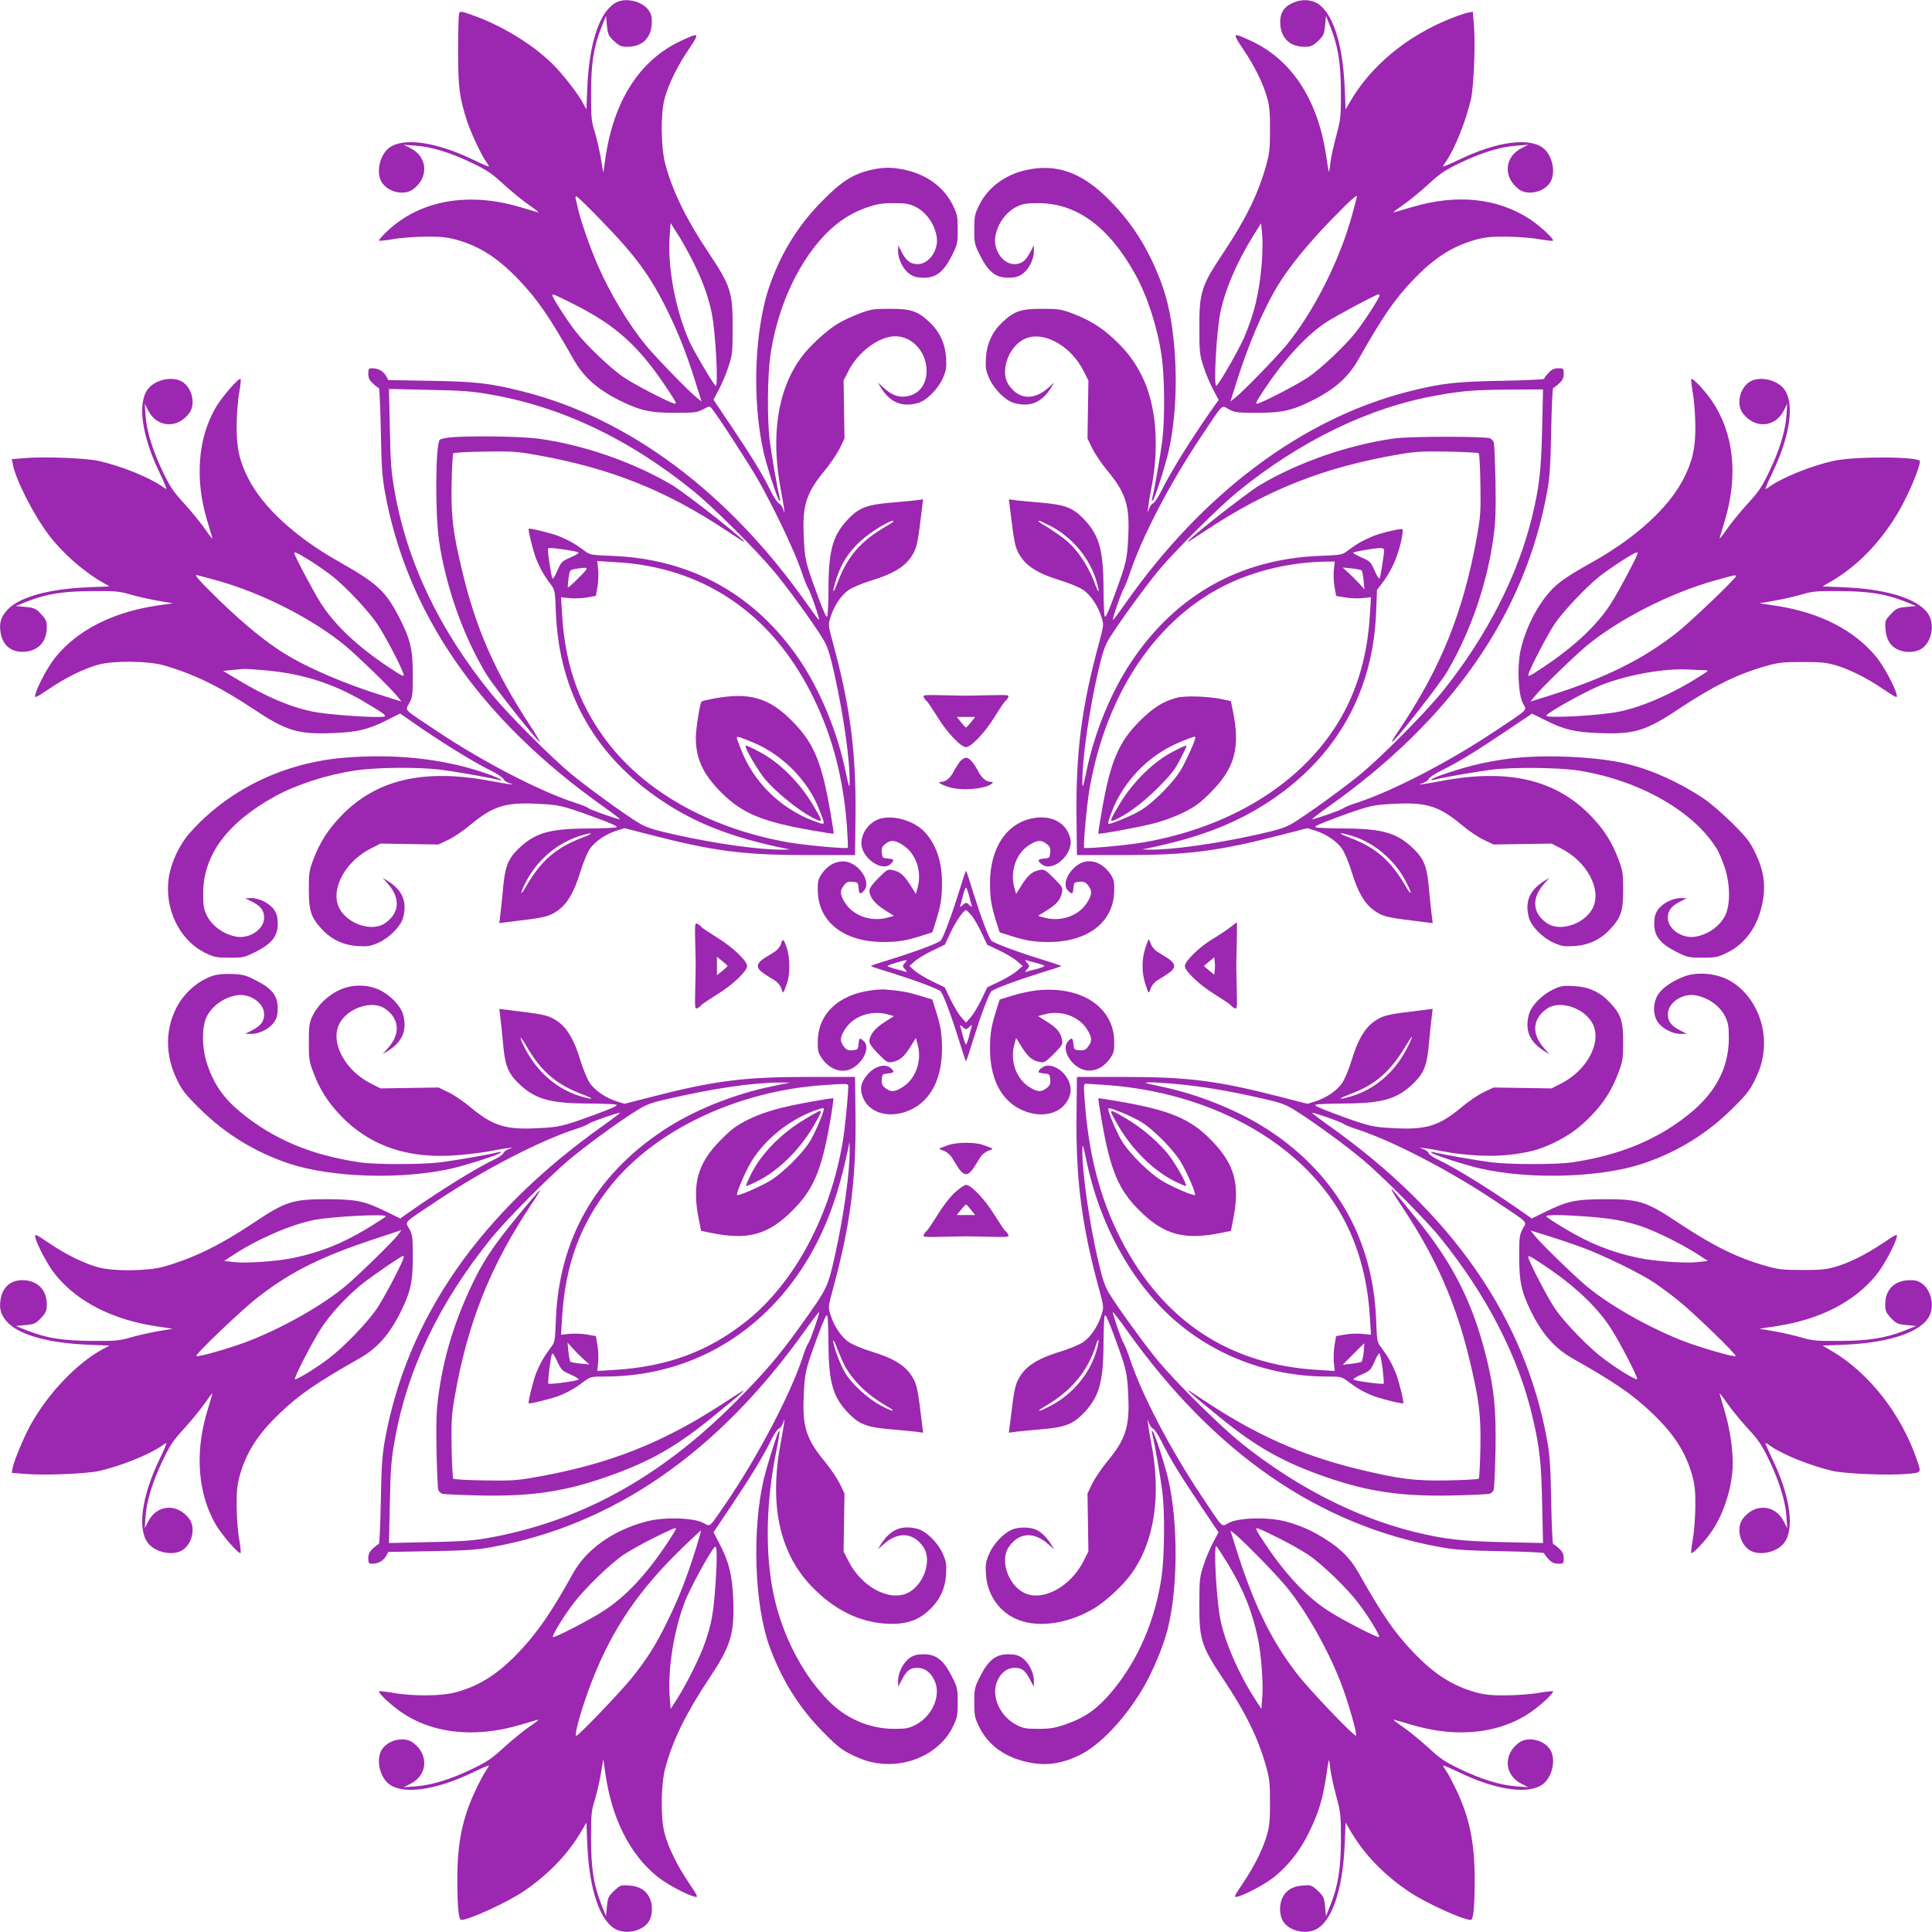
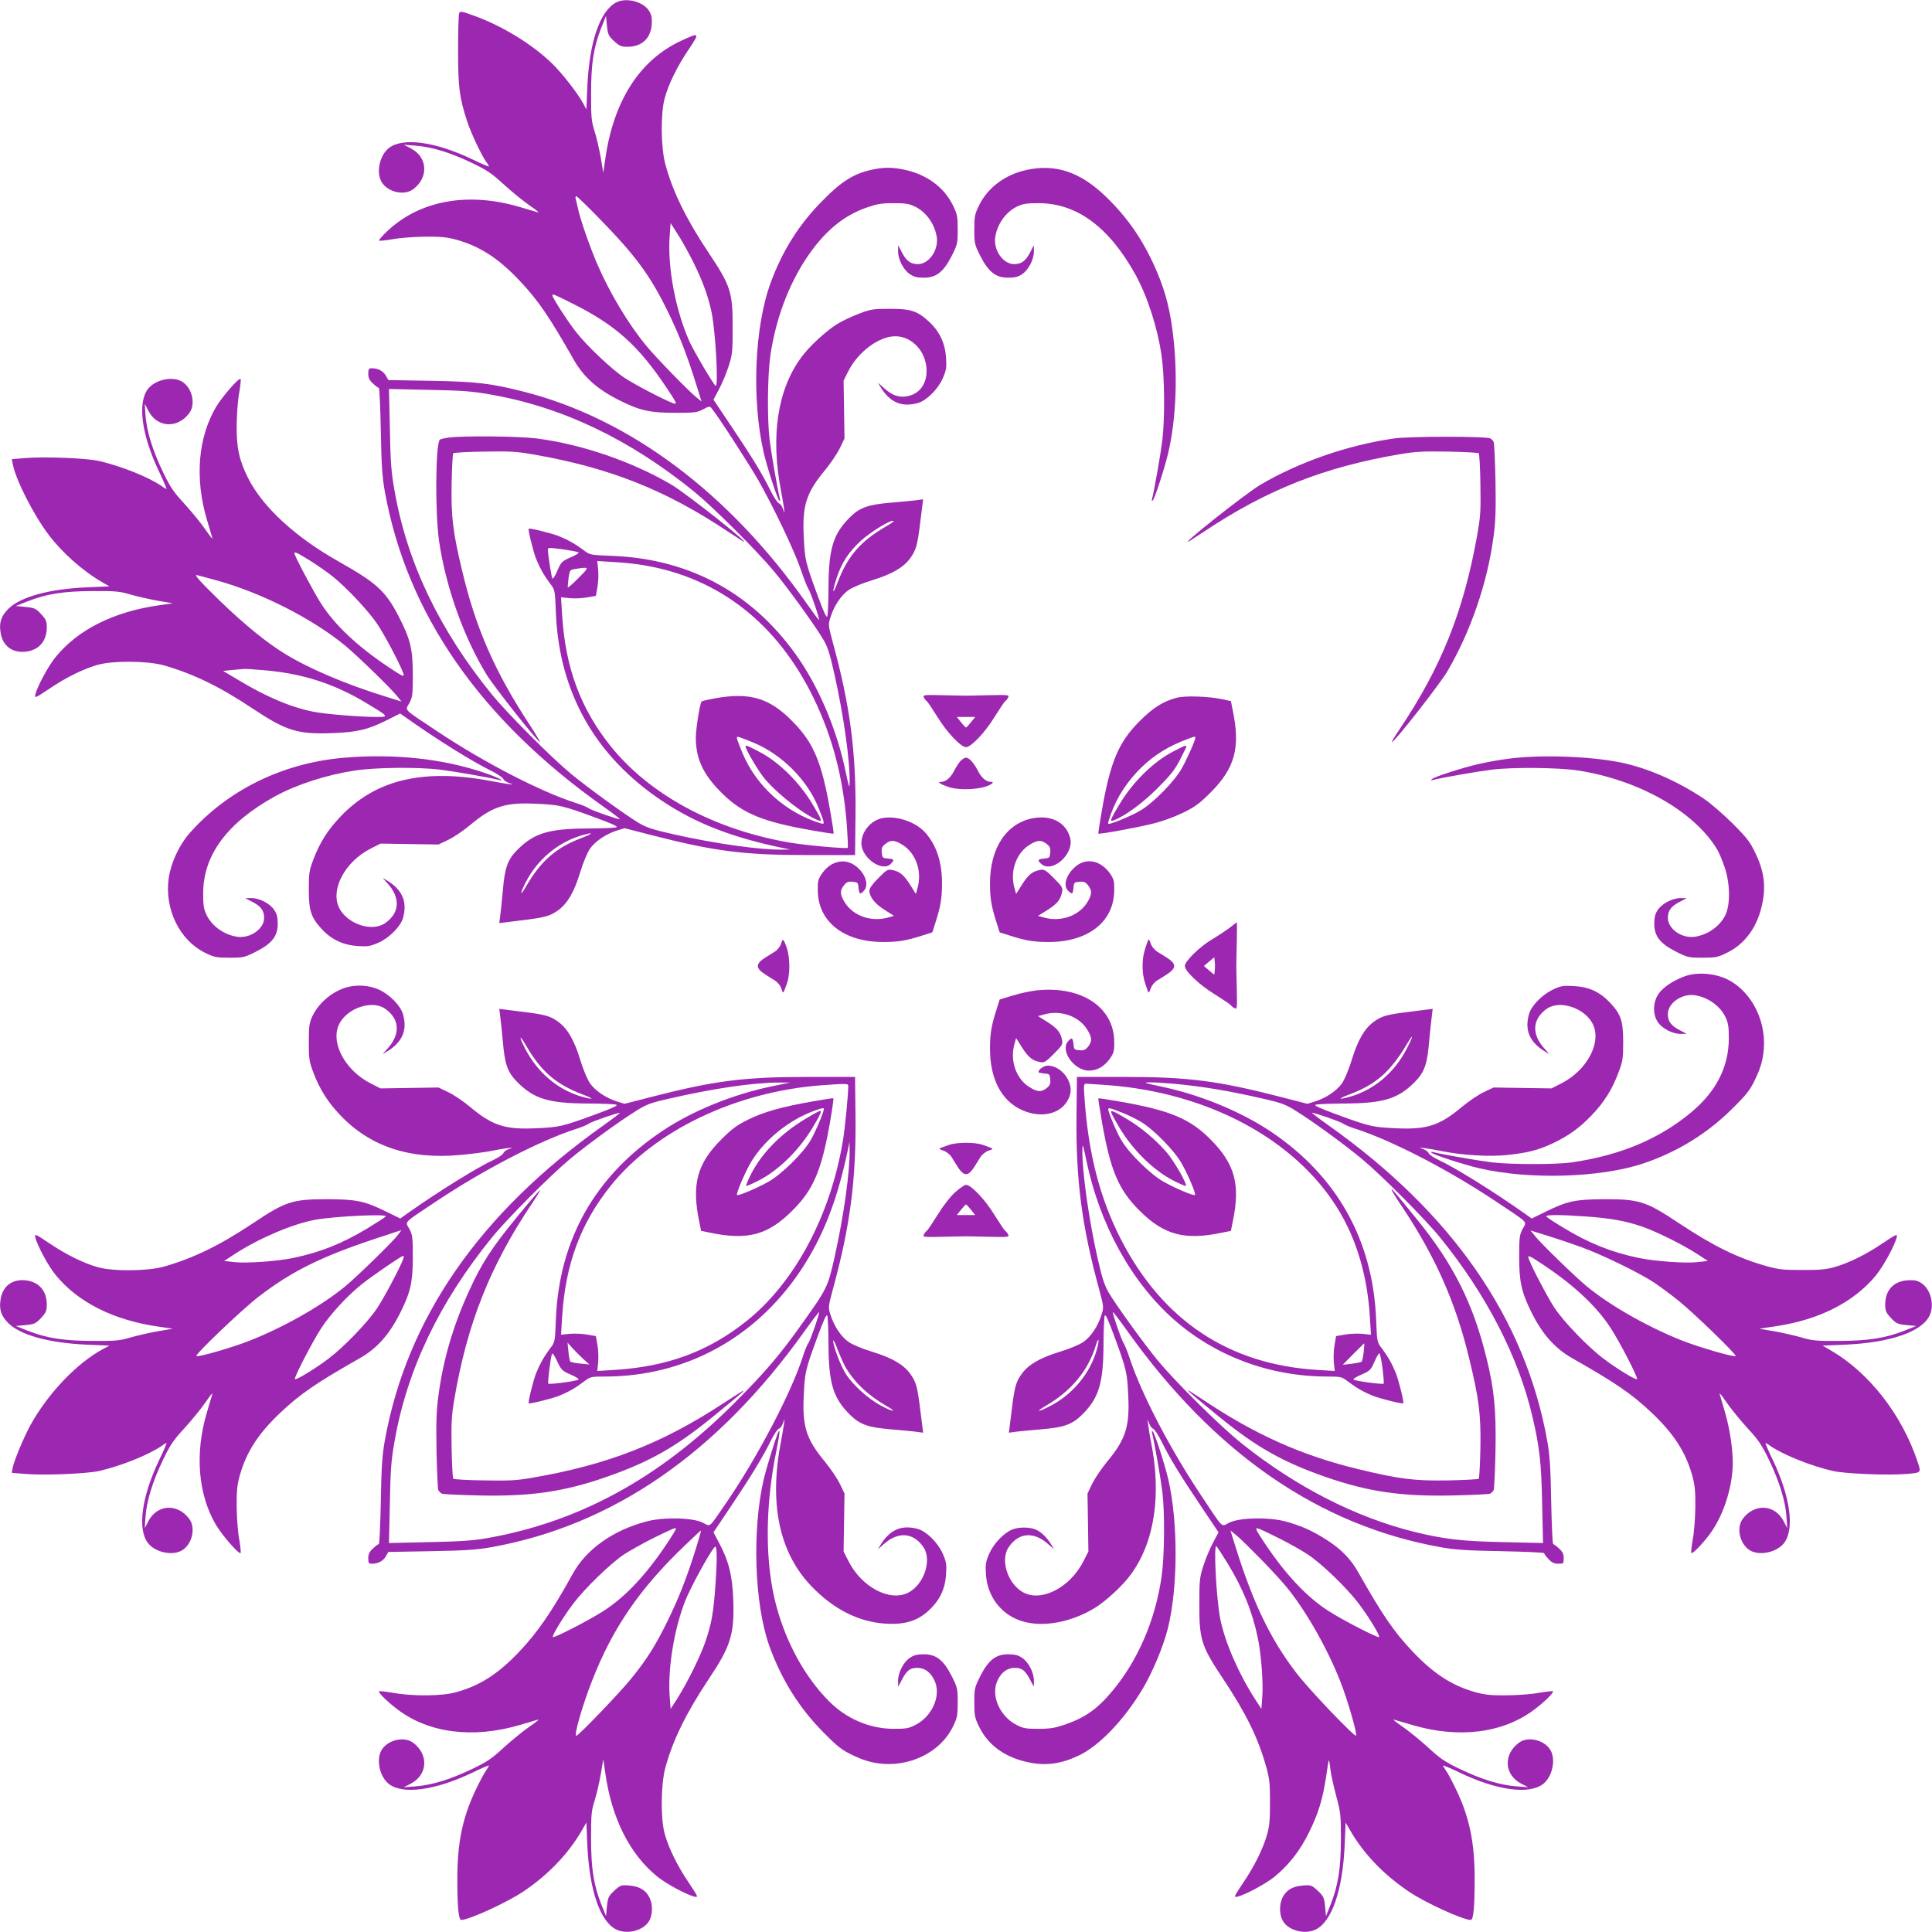
<svg xmlns="http://www.w3.org/2000/svg" version="1.0" width="1280pt" height="1280pt" viewBox="0 0 1280 1280" preserveAspectRatio="xMidYMid meet">
  <g transform="translate(0,1280) scale(0.1,-0.1)" fill="#9c27b0" stroke="none">
    <path d="M4085 12785 c-110 -55 -181 -262 -194 -565 l-6 -145 -22 41 c-36 67 -136 195 -205 263 -134 130 -336 253 -526 320 -75 27 -84 28 -90 13 -4 -9 -7 -120 -7 -247 0 -248 9 -313 61 -472 27 -80 92 -218 125 -265 11 -14 19 -29 19 -31 0 -3 -51 18 -112 48 -245 117 -460 146 -552 74 -59 -47 -84 -154 -51 -219 37 -71 150 -100 212 -54 105 78 97 214 -17 272 l-45 23 78 -6 c108 -8 231 -46 373 -114 104 -50 134 -71 215 -146 52 -47 128 -109 169 -137 41 -28 66 -48 55 -45 -11 3 -66 19 -123 36 -342 101 -660 43 -875 -159 -34 -32 -59 -61 -56 -64 3 -3 43 1 90 9 46 9 143 16 214 17 106 1 144 -3 208 -20 157 -44 279 -123 418 -270 123 -130 196 -236 359 -523 66 -117 157 -198 305 -272 134 -67 202 -82 365 -82 132 0 149 2 188 23 42 22 44 23 58 5 45 -55 251 -375 310 -478 102 -181 238 -466 280 -590 20 -60 43 -117 49 -125 13 -16 77 -201 71 -207 -2 -2 -38 47 -81 108 -515 733 -1174 1226 -1875 1404 -220 56 -317 67 -616 72 l-281 5 -17 30 c-19 31 -51 48 -92 48 -21 0 -24 -5 -24 -36 0 -27 7 -43 31 -65 17 -16 35 -29 39 -29 4 0 10 -127 13 -282 4 -228 9 -306 26 -401 145 -811 630 -1511 1449 -2091 62 -44 110 -81 109 -83 -6 -5 -191 59 -207 72 -8 7 -46 23 -85 35 -236 76 -611 270 -920 476 -231 154 -211 134 -183 186 21 39 23 56 23 188 0 171 -16 236 -96 391 -86 164 -144 217 -394 358 -288 162 -505 362 -601 553 -59 117 -78 204 -76 353 1 72 8 168 17 214 8 47 12 87 9 90 -11 11 -122 -117 -163 -186 -119 -202 -141 -472 -61 -743 17 -58 34 -114 37 -125 3 -11 -17 14 -45 55 -28 41 -90 117 -137 169 -75 81 -96 111 -146 215 -68 142 -108 271 -115 376 l-5 75 23 -45 c58 -114 194 -122 272 -17 46 62 17 175 -54 212 -65 33 -172 8 -219 -51 -72 -92 -43 -307 74 -551 30 -62 51 -113 48 -113 -2 0 -17 8 -31 19 -85 59 -270 134 -417 167 -82 19 -365 30 -491 19 l-86 -7 7 -34 c18 -100 136 -332 235 -464 88 -118 227 -242 355 -316 l50 -29 -145 -6 c-255 -11 -445 -63 -526 -144 -47 -48 -61 -90 -50 -157 14 -86 74 -133 161 -126 91 8 145 68 145 162 0 40 -5 52 -38 88 -35 37 -44 41 -103 47 l-64 6 80 32 c126 49 235 66 430 67 152 1 179 -2 250 -23 44 -13 125 -31 180 -41 l100 -17 -90 -13 c-301 -42 -540 -162 -688 -345 -48 -59 -121 -195 -133 -247 -6 -26 0 -23 93 39 112 76 229 133 323 159 100 28 328 26 435 -4 196 -56 369 -140 590 -287 221 -147 296 -171 529 -162 163 6 235 23 364 88 l83 42 47 -33 c199 -141 430 -285 555 -346 42 -21 79 -46 82 -55 3 -9 20 -21 38 -27 32 -11 32 -11 -8 -6 -22 3 -74 12 -115 20 -446 84 -762 9 -996 -238 -83 -88 -134 -168 -177 -280 -29 -76 -31 -93 -31 -203 0 -141 15 -184 88 -263 64 -68 142 -104 237 -110 67 -4 83 -1 138 23 72 33 145 107 161 163 30 108 -4 186 -105 248 l-30 18 31 -35 c89 -97 83 -199 -16 -266 -86 -59 -248 -5 -302 100 -62 122 37 309 210 396 l63 32 192 -3 192 -3 65 31 c36 17 101 61 145 98 148 124 233 151 437 141 154 -7 173 -11 391 -91 114 -42 154 -60 140 -65 -10 -4 -99 -8 -198 -8 -251 -2 -346 -31 -456 -140 -67 -68 -85 -118 -98 -277 -6 -62 -13 -134 -17 -161 l-6 -49 143 18 c164 20 192 28 248 68 61 45 105 120 145 251 21 69 48 132 66 158 36 49 104 95 176 118 l52 16 179 -46 c412 -106 609 -132 1028 -132 l320 0 3 265 c4 418 -35 722 -150 1142 -31 117 -32 118 -15 171 23 73 68 141 118 177 26 18 89 45 158 66 131 40 206 84 251 145 40 56 48 84 68 248 l18 143 -51 -7 c-27 -3 -99 -10 -159 -15 -157 -13 -209 -32 -277 -99 -109 -110 -138 -205 -140 -456 0 -99 -4 -188 -8 -198 -5 -14 -23 26 -65 140 -80 218 -84 233 -91 390 -10 205 17 289 141 438 36 44 80 109 98 145 l31 65 -3 192 -3 192 32 63 c63 125 200 228 306 230 122 3 222 -115 211 -249 -7 -84 -60 -141 -140 -150 -51 -6 -94 12 -147 61 l-35 31 18 -30 c62 -101 140 -135 248 -105 56 16 130 89 163 161 24 55 27 71 23 138 -6 95 -42 173 -110 237 -79 74 -122 88 -263 88 -110 0 -127 -3 -203 -32 -45 -17 -110 -47 -144 -68 -72 -44 -186 -148 -238 -220 -159 -214 -206 -523 -135 -889 7 -38 16 -88 19 -110 5 -40 5 -40 -6 -8 -6 18 -18 35 -27 38 -9 3 -34 40 -55 82 -54 111 -122 222 -259 426 l-120 179 35 66 c20 37 49 105 64 152 26 79 28 97 28 255 1 238 -12 280 -159 500 -149 224 -238 405 -287 587 -30 111 -32 339 -4 438 26 94 83 211 159 323 75 112 73 114 -50 57 -275 -127 -449 -399 -503 -785 l-13 -90 -17 101 c-10 56 -28 135 -41 175 -21 66 -23 92 -23 249 0 200 17 307 67 435 l32 80 6 -64 c6 -59 10 -68 47 -103 36 -33 48 -38 88 -38 96 0 155 54 162 149 2 44 -1 63 -18 89 -38 61 -148 90 -215 57z m-114 -1433 c240 -246 337 -377 454 -617 75 -154 126 -285 188 -483 l35 -112 -36 29 c-50 40 -266 262 -330 340 -118 142 -245 354 -327 546 -50 117 -109 287 -126 364 -5 25 -12 54 -15 64 -3 9 -1 17 4 17 5 0 74 -66 153 -148z m619 -282 c65 -130 103 -235 125 -342 26 -129 46 -496 26 -484 -15 10 -140 222 -172 291 -94 209 -148 497 -132 706 l6 81 44 -69 c25 -37 71 -120 103 -183z m-797 -281 c286 -143 436 -277 626 -562 67 -101 71 -110 37 -97 -61 23 -256 125 -320 168 -81 53 -245 208 -316 298 -52 64 -160 231 -160 246 0 13 3 12 133 -53z m-542 -603 c475 -83 920 -296 1349 -644 123 -100 412 -388 527 -526 90 -107 272 -359 327 -452 29 -48 44 -94 75 -234 60 -270 103 -570 100 -715 -1 -43 -4 -33 -26 70 -53 259 -165 533 -301 736 -293 436 -717 674 -1240 696 -152 6 -154 6 -195 38 -58 43 -103 68 -167 94 -50 19 -191 54 -197 48 -6 -6 29 -147 48 -197 26 -64 51 -109 94 -167 32 -41 32 -43 38 -195 22 -526 260 -947 702 -1243 224 -150 464 -243 805 -314 l45 -9 -50 -1 c-142 -3 -444 39 -715 100 -140 31 -186 46 -235 75 -91 54 -343 237 -453 328 -137 114 -423 402 -524 526 -348 428 -561 874 -644 1349 -22 123 -27 188 -31 410 l-6 264 264 -6 c222 -4 287 -9 410 -31z m2669 -840 c0 -2 -21 -17 -47 -32 -172 -99 -258 -199 -324 -374 -35 -93 -38 -65 -4 37 33 97 77 164 156 238 68 63 219 154 219 131z m-2180 -187 c47 -7 89 -15 93 -19 4 -4 -19 -19 -53 -33 -57 -25 -62 -30 -87 -87 -14 -34 -29 -57 -33 -53 -6 7 -30 158 -30 191 0 15 4 15 110 1z m-1685 -74 c48 -30 115 -77 149 -104 91 -73 235 -226 294 -313 47 -69 148 -259 172 -324 13 -34 4 -30 -97 37 -205 137 -353 276 -445 419 -47 72 -178 319 -178 335 0 12 22 2 105 -50z m2217 -31 c495 -85 879 -387 1118 -878 126 -259 197 -531 221 -848 5 -77 8 -142 6 -145 -9 -8 -285 17 -393 36 -496 87 -920 316 -1178 637 -201 251 -301 523 -322 873 l-7 114 57 -6 c32 -3 84 -1 116 5 l58 10 10 58 c6 32 8 84 5 116 l-6 57 114 -7 c63 -3 153 -13 201 -22z m-439 -83 c-37 -38 -69 -66 -71 -62 -1 4 1 32 5 62 8 54 8 54 48 60 92 14 92 14 18 -60z m-2402 -15 c300 -82 640 -255 859 -436 79 -66 301 -281 341 -332 l29 -36 -112 35 c-261 81 -504 185 -663 283 -123 76 -264 191 -427 348 -135 132 -171 172 -155 172 2 0 59 -15 128 -34z m324 -597 c247 -21 456 -88 662 -211 162 -97 163 -98 78 -98 -112 0 -344 19 -421 35 -150 30 -314 100 -502 214 l-94 56 59 6 c32 3 67 6 78 7 11 1 74 -3 140 -9z m2105 -1108 c-175 -66 -275 -152 -375 -324 -42 -74 -42 -48 2 35 74 141 204 252 353 299 88 28 102 21 20 -10z" />
    <path d="M2973 9901 c-28 -4 -55 -10 -59 -14 -29 -29 -32 -485 -5 -672 45 -304 162 -633 312 -880 49 -82 348 -459 357 -451 1 2 -30 55 -71 117 -230 352 -355 637 -446 1021 -60 251 -73 354 -69 570 2 108 7 200 11 205 5 4 97 10 204 11 166 3 214 1 322 -18 504 -87 877 -234 1291 -510 47 -31 92 -60 100 -65 81 -44 -372 315 -470 373 -260 153 -593 268 -893 307 -120 15 -476 19 -584 6z" />
    <path d="M4735 8173 c-44 -8 -83 -17 -87 -21 -11 -11 -38 -182 -38 -239 0 -140 48 -243 169 -364 138 -138 272 -194 609 -252 73 -13 134 -22 135 -20 2 1 -9 73 -24 158 -56 319 -110 446 -249 586 -153 156 -283 194 -515 152z m259 -294 c190 -80 357 -249 431 -436 40 -101 41 -106 13 -98 -229 69 -425 244 -517 461 -16 38 -32 80 -36 92 -6 22 -5 23 17 17 12 -4 54 -20 92 -36z" />
    <path d="M4940 7854 c0 -21 90 -172 130 -218 95 -109 265 -239 354 -272 26 -10 19 8 -41 108 -88 147 -223 280 -352 347 -80 42 -91 46 -91 35z" />
-     <path d="M8563 12780 c-60 -27 -85 -70 -81 -141 7 -95 66 -149 162 -149 40 0 52 5 88 38 37 35 41 44 47 103 l6 64 32 -80 c49 -126 66 -235 67 -430 0 -160 -2 -177 -31 -285 -17 -64 -35 -144 -39 -178 -3 -35 -8 -61 -10 -60 -2 2 -10 50 -18 108 -56 372 -229 635 -499 760 -123 57 -125 55 -50 -57 76 -112 133 -229 159 -323 14 -49 19 -100 18 -210 0 -127 -3 -157 -27 -241 -53 -187 -132 -348 -282 -574 -147 -220 -160 -262 -159 -500 0 -158 2 -176 28 -255 15 -47 44 -115 64 -152 l36 -68 -34 -47 c-141 -200 -285 -430 -346 -556 -21 -42 -46 -79 -55 -82 -9 -3 -21 -20 -27 -38 -10 -30 -10 -29 -5 13 3 25 11 74 18 110 59 287 36 569 -60 760 -49 97 -97 161 -182 241 -85 80 -166 130 -275 171 -76 29 -93 32 -203 32 -141 0 -184 -14 -263 -88 -68 -64 -104 -142 -110 -237 -4 -67 -1 -83 23 -138 33 -72 107 -145 163 -161 108 -30 186 4 248 105 l18 30 -35 -31 c-97 -89 -199 -83 -266 16 -59 86 -5 248 100 302 122 62 309 -37 396 -210 l32 -63 -3 -192 -3 -192 31 -65 c18 -36 62 -101 98 -145 124 -149 151 -233 141 -437 -7 -154 -11 -173 -91 -391 -42 -114 -60 -154 -65 -140 -4 10 -8 99 -8 198 -2 251 -31 346 -140 456 -68 67 -120 86 -277 99 -60 5 -132 12 -159 15 l-51 7 18 -143 c20 -164 28 -192 68 -248 45 -61 120 -105 251 -145 69 -21 132 -48 158 -66 50 -36 95 -104 118 -177 17 -53 16 -54 -15 -171 -115 -420 -154 -724 -150 -1142 l3 -265 320 0 c419 0 616 26 1028 132 l179 46 52 -16 c72 -23 140 -69 176 -118 18 -26 45 -89 66 -158 40 -131 84 -206 145 -251 56 -40 84 -48 248 -68 l143 -18 -6 49 c-4 27 -11 99 -17 161 -13 159 -31 209 -98 277 -110 109 -205 138 -456 140 -99 0 -188 4 -198 8 -14 5 26 23 140 65 218 80 237 84 391 91 204 10 289 -17 437 -141 44 -37 109 -81 145 -98 l65 -31 192 3 192 3 63 -32 c173 -87 272 -274 210 -396 -54 -105 -216 -159 -302 -100 -99 67 -105 169 -16 266 l31 35 -30 -18 c-101 -62 -135 -140 -105 -248 16 -56 89 -130 161 -163 55 -24 71 -27 138 -23 95 6 173 42 237 110 74 79 88 122 88 263 0 110 -3 127 -32 203 -42 111 -92 192 -176 280 -234 247 -550 322 -996 238 -41 -8 -93 -17 -115 -20 -40 -5 -40 -5 -8 6 18 6 35 18 38 27 3 9 40 34 82 55 111 54 222 122 426 259 l177 119 83 -41 c128 -65 201 -82 363 -88 232 -9 308 14 529 162 226 150 387 229 574 282 84 24 114 27 241 27 110 1 161 -4 210 -18 94 -26 211 -83 323 -159 93 -62 99 -65 93 -39 -12 52 -85 188 -133 247 -145 178 -374 297 -663 341 l-114 17 99 17 c55 10 136 28 180 41 71 21 98 24 250 23 195 -1 304 -18 430 -67 l80 -32 -64 -6 c-59 -6 -68 -10 -104 -48 -38 -41 -39 -45 -35 -100 5 -67 31 -111 82 -135 47 -22 114 -20 154 4 63 38 90 144 56 216 -52 108 -261 180 -564 193 l-145 6 55 32 c171 99 321 252 438 445 68 112 152 307 152 352 0 32 -436 34 -575 2 -147 -33 -332 -108 -417 -167 -14 -11 -29 -19 -31 -19 -3 0 18 51 48 113 117 244 146 459 74 551 -47 59 -154 84 -219 51 -71 -37 -100 -150 -54 -212 78 -105 214 -97 272 17 l23 45 -5 -75 c-7 -105 -47 -234 -115 -376 -50 -104 -71 -134 -146 -215 -47 -52 -109 -128 -137 -169 -28 -41 -48 -66 -45 -55 3 11 19 66 36 121 87 296 58 570 -84 784 -44 66 -130 158 -140 149 -2 -3 2 -43 10 -90 9 -46 16 -142 17 -214 2 -149 -17 -236 -76 -353 -96 -191 -313 -391 -601 -553 -178 -100 -233 -139 -286 -198 -91 -102 -165 -252 -196 -395 -22 -106 -14 -287 16 -344 27 -52 47 -32 -184 -186 -309 -206 -684 -400 -920 -476 -38 -12 -77 -28 -85 -35 -16 -13 -201 -77 -207 -72 -1 2 47 39 109 83 818 579 1304 1280 1449 2091 17 95 22 173 26 401 3 155 9 282 13 282 4 0 22 13 39 29 24 22 31 38 31 65 0 35 -1 36 -36 36 -27 0 -43 -7 -65 -31 -16 -17 -29 -35 -29 -39 0 -4 -127 -10 -282 -13 -301 -5 -398 -16 -616 -71 -704 -179 -1365 -674 -1879 -1408 -42 -60 -78 -107 -79 -105 -6 6 58 191 71 207 6 8 24 53 40 100 79 239 265 597 471 905 154 231 134 211 186 183 39 -21 56 -23 188 -23 163 0 231 15 365 82 148 74 239 155 305 272 163 287 236 393 359 523 139 147 261 226 418 270 64 17 102 21 208 20 72 -1 168 -8 214 -17 47 -8 87 -12 90 -10 9 10 -83 96 -149 140 -215 143 -487 172 -785 83 -55 -16 -109 -32 -120 -35 -11 -3 14 17 55 45 41 28 117 90 169 137 81 75 111 96 215 146 142 68 265 106 373 114 l78 6 -45 -23 c-114 -58 -122 -194 -17 -272 62 -46 175 -17 212 54 33 65 8 172 -51 219 -92 72 -307 43 -551 -74 -62 -30 -113 -51 -113 -48 0 2 8 17 19 31 59 85 134 271 167 417 18 83 30 366 19 490 l-7 87 -34 -6 c-18 -4 -72 -22 -119 -41 -287 -116 -524 -313 -661 -550 l-29 -50 -6 145 c-13 303 -85 512 -193 564 -45 21 -101 20 -153 -4z m427 -1283 c0 -2 -15 -59 -34 -128 -82 -299 -256 -641 -436 -859 -66 -79 -281 -301 -332 -341 l-36 -29 35 112 c81 261 185 504 283 663 76 123 191 264 348 427 132 135 172 171 172 155z m-631 -446 c-16 -193 -49 -331 -119 -493 -37 -84 -163 -302 -181 -314 -20 -12 0 355 26 484 30 150 109 335 218 510 l52 83 7 -73 c4 -40 3 -129 -3 -197z m781 -209 c0 -15 -108 -182 -160 -246 -70 -89 -234 -243 -315 -297 -65 -43 -260 -146 -321 -169 -34 -13 -30 -4 37 97 128 192 271 347 399 434 60 40 335 188 353 189 4 0 7 -4 7 -8z m1077 -884 c-6 -273 -19 -387 -68 -588 -95 -385 -298 -782 -583 -1140 -111 -140 -400 -432 -548 -556 -110 -91 -363 -274 -453 -328 -49 -29 -95 -44 -235 -75 -271 -61 -573 -103 -715 -100 l-50 1 45 9 c342 71 585 166 811 317 436 293 674 718 696 1240 l6 153 39 52 c43 57 78 126 102 202 21 64 35 144 27 149 -11 6 -135 -23 -191 -45 -64 -26 -109 -51 -167 -94 -41 -32 -43 -32 -195 -38 -523 -22 -945 -259 -1239 -696 -137 -203 -249 -475 -302 -736 -22 -103 -25 -113 -26 -70 -3 145 45 479 104 735 27 118 44 169 71 215 54 90 237 343 328 453 114 137 402 423 526 524 419 341 877 561 1323 639 175 31 246 36 486 38 l214 1 -6 -262z m-3253 -645 c142 -75 256 -213 300 -362 26 -88 17 -92 -14 -8 -44 118 -124 232 -207 293 -37 28 -89 63 -115 78 -45 26 -56 36 -42 36 3 0 38 -17 78 -37z m2206 -155 c0 -33 -24 -184 -30 -191 -4 -4 -19 19 -33 53 -25 57 -30 62 -87 87 -33 14 -58 29 -55 32 7 6 132 28 178 30 16 0 27 -4 27 -11z m1680 -23 c0 -16 -131 -263 -178 -335 -92 -143 -240 -282 -445 -419 -101 -67 -110 -71 -97 -37 23 61 126 256 169 321 54 81 208 245 297 315 64 52 231 160 246 160 4 0 8 -2 8 -5z m-2013 -111 c-3 -30 -1 -82 5 -114 l10 -58 58 -10 c32 -6 84 -8 116 -5 l57 6 -7 -114 c-12 -208 -53 -385 -127 -556 -214 -487 -720 -840 -1373 -954 -108 -19 -384 -44 -393 -36 -8 9 17 285 36 393 112 640 451 1138 926 1360 190 88 410 138 629 143 l69 1 -6 -56z m184 -3 c4 -3 10 -33 13 -66 l6 -60 -34 38 c-19 21 -52 54 -73 73 l-38 34 60 -6 c33 -3 63 -9 66 -13z m2479 -40 c0 -14 -289 -291 -380 -364 -228 -183 -486 -311 -868 -430 l-112 -35 29 36 c40 51 262 266 341 332 217 179 556 352 855 435 136 38 135 38 135 26z m-210 -621 c35 -1 35 -1 -35 -45 -172 -110 -378 -200 -529 -230 -134 -27 -494 -46 -481 -25 15 24 267 163 363 201 179 70 424 113 582 103 36 -2 81 -4 100 -4z m-2339 -1096 c150 -44 287 -158 362 -302 44 -83 44 -109 1 -35 -101 173 -200 259 -374 324 -82 31 -76 38 11 13z" />
    <path d="M9235 9895 c-303 -43 -629 -156 -885 -307 -98 -58 -551 -417 -470 -373 8 5 53 34 100 65 413 275 792 425 1290 510 105 18 156 21 322 18 108 -2 200 -7 205 -11 4 -5 10 -97 11 -206 3 -176 1 -211 -22 -341 -90 -503 -239 -874 -517 -1287 -28 -41 -49 -76 -47 -79 10 -9 318 384 367 468 155 265 265 585 306 892 14 103 16 177 13 370 -3 133 -8 249 -12 258 -4 9 -15 20 -24 24 -34 14 -532 14 -637 -1z" />
    <path d="M7795 8177 c-90 -24 -156 -66 -246 -156 -138 -139 -192 -266 -248 -586 -15 -85 -26 -157 -24 -158 5 -6 267 42 368 68 57 14 141 45 194 71 79 39 110 62 181 133 162 162 199 298 147 546 l-12 60 -60 13 c-92 19 -242 24 -300 9z m125 -263 c0 -17 -58 -149 -93 -209 -48 -84 -187 -225 -270 -274 -52 -31 -140 -69 -195 -86 -22 -6 -23 -5 -17 17 37 122 97 226 188 324 81 87 177 153 290 200 84 34 97 38 97 28z" />
    <path d="M7767 7818 c-128 -67 -262 -200 -350 -346 -60 -100 -67 -118 -41 -108 75 28 189 111 290 211 89 89 118 125 152 192 23 44 42 84 42 87 0 11 -15 5 -93 -36z" />
    <path d="M5774 11675 c-116 -25 -198 -76 -319 -199 -160 -160 -269 -333 -348 -546 -109 -293 -128 -778 -47 -1130 25 -105 89 -301 102 -315 7 -7 9 -2 4 15 -16 64 -56 295 -67 385 -17 142 -14 427 5 560 35 239 119 465 239 645 117 175 241 279 396 334 73 25 101 30 181 30 79 0 103 -4 143 -23 73 -36 129 -114 143 -200 14 -87 -51 -181 -125 -181 -48 0 -76 21 -106 78 l-24 47 -1 -40 c0 -54 36 -124 79 -152 25 -17 48 -23 92 -23 81 0 130 38 184 144 38 76 40 82 40 175 0 89 -3 102 -33 163 -58 118 -173 202 -317 233 -84 18 -140 18 -221 0z" />
    <path d="M6801 11674 c-140 -30 -256 -116 -313 -232 -30 -61 -33 -74 -33 -163 0 -93 2 -99 40 -175 54 -106 103 -144 184 -144 44 0 67 6 92 23 43 28 79 98 79 152 l-1 40 -24 -47 c-30 -57 -58 -78 -106 -78 -74 0 -139 94 -125 181 14 86 70 164 143 200 40 19 64 23 143 23 254 0 468 -158 643 -474 80 -146 146 -351 173 -538 20 -139 22 -411 5 -557 -11 -90 -51 -320 -67 -385 -5 -17 -3 -22 4 -15 13 14 77 210 102 315 50 215 63 491 35 754 -19 177 -49 301 -109 443 -85 201 -190 356 -339 500 -170 164 -333 219 -526 177z" />
    <path d="M6121 8179 c5 -10 13 -21 19 -24 5 -3 37 -51 71 -105 62 -102 155 -200 189 -200 34 0 127 98 189 200 34 54 66 102 71 105 6 3 14 14 19 24 9 17 2 18 -127 15 -75 -2 -144 -3 -152 -3 -8 0 -77 1 -152 3 -129 3 -136 2 -127 -15z m312 -164 c-15 -19 -30 -35 -33 -35 -3 0 -18 16 -33 35 l-28 35 61 0 61 0 -28 -35z" />
    <path d="M2270 7779 c-401 -36 -763 -215 -1014 -499 -68 -77 -123 -195 -138 -296 -30 -205 71 -413 240 -496 61 -30 74 -33 163 -33 93 0 99 2 175 40 106 54 144 103 144 184 0 44 -6 67 -23 92 -28 43 -98 79 -152 79 l-40 -1 47 -24 c57 -30 78 -58 78 -106 0 -74 -94 -139 -181 -125 -86 14 -164 70 -200 143 -19 40 -23 64 -23 143 0 254 158 468 474 643 143 79 345 144 531 172 136 21 416 24 564 6 90 -11 321 -51 385 -67 56 -15 0 15 -85 44 -279 96 -606 131 -945 101z" />
    <path d="M10000 7774 c-58 -7 -148 -23 -200 -35 -107 -24 -300 -86 -315 -102 -7 -6 -2 -8 15 -3 63 16 295 56 385 67 141 17 437 14 565 -5 407 -62 776 -272 928 -526 11 -19 33 -71 48 -115 37 -109 39 -246 5 -318 -36 -73 -114 -129 -200 -143 -87 -14 -181 51 -181 125 0 48 21 76 78 106 l47 24 -40 1 c-54 0 -124 -36 -152 -79 -17 -25 -23 -48 -23 -92 0 -81 38 -130 144 -184 76 -38 82 -40 175 -40 89 0 102 3 163 33 123 60 205 176 235 332 23 114 9 213 -48 330 -35 73 -55 99 -152 196 -62 61 -146 134 -188 162 -178 119 -377 205 -554 241 -207 41 -525 52 -735 25z" />
    <path d="M6363 7758 c-11 -13 -30 -42 -42 -65 -23 -46 -55 -73 -85 -73 -30 0 -8 -15 48 -34 85 -28 248 -14 291 25 5 6 1 9 -11 9 -30 0 -62 27 -85 73 -27 53 -58 87 -79 87 -9 0 -26 -10 -37 -22z" />
    <path d="M5848 7380 c-78 -14 -141 -89 -141 -167 0 -98 141 -195 196 -135 24 26 22 30 -20 34 -36 3 -38 5 -41 39 -3 30 2 41 24 58 36 28 61 27 116 -8 86 -55 127 -173 98 -280 l-12 -44 -38 61 c-42 66 -69 88 -118 98 -30 6 -38 2 -92 -53 -40 -40 -60 -68 -60 -84 0 -41 37 -88 102 -128 l61 -39 -44 -12 c-107 -29 -225 12 -280 98 -35 55 -36 80 -8 116 17 22 28 27 58 24 34 -3 36 -5 39 -40 4 -42 11 -47 35 -20 56 61 -39 195 -137 195 -55 0 -102 -27 -140 -80 -25 -37 -29 -50 -28 -111 1 -209 173 -344 437 -343 96 0 150 9 256 43 l66 21 21 66 c34 106 43 160 43 256 1 144 -38 259 -113 341 -64 70 -188 111 -280 94z" />
    <path d="M6849 7380 c-179 -30 -291 -197 -290 -435 0 -96 9 -150 43 -256 l21 -66 66 -21 c106 -34 160 -43 256 -43 264 -1 436 134 437 343 1 61 -3 74 -28 111 -59 83 -150 105 -219 53 -70 -53 -96 -134 -57 -169 26 -24 30 -22 34 21 3 35 5 37 39 40 30 3 41 -2 58 -24 28 -36 27 -61 -8 -116 -55 -86 -173 -127 -280 -98 l-44 12 61 38 c66 42 88 69 98 118 6 30 2 38 -54 94 -56 56 -64 60 -94 54 -49 -10 -76 -32 -118 -98 l-38 -61 -12 44 c-29 107 12 225 98 280 55 35 80 36 116 8 22 -17 27 -28 24 -58 -3 -34 -5 -36 -40 -39 -42 -4 -47 -11 -20 -35 73 -66 221 66 192 172 -27 100 -120 151 -241 131z" />
-     <path d="M6352 6887 c-46 -148 -103 -302 -120 -319 -17 -17 -171 -74 -319 -120 -79 -24 -143 -45 -143 -48 0 -3 64 -24 143 -48 148 -46 302 -103 319 -120 17 -17 74 -171 120 -319 24 -79 45 -143 48 -143 3 0 24 64 48 143 46 148 103 302 120 319 17 17 171 74 319 120 79 24 143 45 143 48 0 3 -64 24 -143 48 -148 46 -302 103 -319 120 -17 17 -74 171 -120 319 -24 79 -45 143 -48 143 -3 0 -24 -64 -48 -143z m68 -19 c7 -29 15 -60 18 -68 4 -11 -1 -10 -16 4 -22 19 -22 19 -44 0 -15 -14 -20 -15 -16 -4 3 8 11 39 18 68 8 28 17 52 20 52 3 0 12 -24 20 -52z m20 -137 c17 -22 46 -74 65 -115 l35 -75 83 -39 c45 -22 98 -54 117 -71 l35 -31 -35 -31 c-19 -17 -72 -49 -117 -71 l-82 -39 -39 -82 c-22 -45 -54 -98 -71 -117 l-31 -35 -31 35 c-17 19 -49 72 -71 117 l-39 82 -82 39 c-45 22 -98 54 -117 71 l-35 31 35 31 c19 17 72 49 117 71 l83 39 35 75 c34 74 89 154 105 154 5 0 22 -18 40 -39z m-445 -311 c-17 -19 -17 -21 1 -42 14 -15 15 -20 4 -16 -8 3 -39 11 -67 18 -29 8 -53 17 -53 20 0 5 99 36 124 39 5 1 1 -8 -9 -19z m873 0 c28 -8 52 -17 52 -20 0 -3 -24 -12 -52 -20 -29 -7 -60 -15 -68 -18 -11 -4 -10 1 4 16 19 22 19 22 0 44 -14 15 -15 20 -4 16 8 -3 39 -11 68 -18z m-446 -424 c15 14 20 15 16 4 -3 -8 -11 -39 -18 -67 -8 -29 -17 -53 -20 -53 -3 0 -12 24 -20 53 -7 28 -15 59 -18 67 -4 11 1 10 16 -4 22 -19 22 -19 44 0z" />
-     <path d="M4606 6552 c2 -75 3 -144 3 -152 0 -8 -1 -77 -3 -152 -3 -129 -2 -136 15 -127 10 5 21 13 24 19 3 5 51 37 105 71 102 62 200 155 200 189 0 34 -98 127 -200 189 -54 34 -102 66 -105 71 -3 6 -14 14 -24 19 -17 9 -18 2 -15 -127z m214 -152 c0 -3 -16 -18 -35 -33 l-35 -28 0 61 0 61 35 -28 c19 -15 35 -30 35 -33z" />
    <path d="M8154 6659 c-21 -17 -75 -53 -120 -80 -86 -51 -184 -147 -184 -179 0 -34 98 -127 200 -189 54 -34 102 -66 105 -71 3 -6 14 -14 24 -19 17 -9 18 -2 15 127 -4 166 -4 138 0 305 1 75 2 137 1 137 -1 0 -20 -14 -41 -31z m-106 -288 l-3 -29 -35 29 -34 29 34 29 35 29 3 -29 c2 -16 2 -42 0 -58z" />
    <path d="M5175 6548 c-6 -19 -23 -41 -42 -53 -18 -11 -47 -29 -64 -40 -43 -27 -57 -50 -43 -72 10 -17 29 -31 106 -78 20 -12 38 -34 45 -55 12 -37 11 -38 38 39 20 57 19 165 -1 227 -22 65 -28 70 -39 32z" />
    <path d="M7606 6570 c-27 -72 -36 -112 -36 -170 0 -58 9 -98 36 -170 4 -10 10 -4 17 20 7 21 25 43 45 55 77 47 96 61 106 78 14 22 0 45 -43 72 -17 11 -46 29 -64 40 -19 12 -37 35 -44 55 -7 24 -13 30 -17 20z" />
-     <path d="M1413 6336 c-103 -33 -198 -118 -248 -220 -71 -145 -69 -311 6 -466 35 -73 55 -99 152 -195 168 -167 366 -288 592 -364 284 -94 754 -108 1085 -31 105 25 301 89 315 102 7 7 2 9 -15 4 -64 -16 -295 -56 -385 -67 -128 -15 -426 -15 -530 0 -324 48 -574 153 -792 333 -111 92 -174 182 -219 313 -37 109 -39 246 -5 318 36 73 114 129 200 143 87 14 181 -51 181 -125 0 -48 -21 -76 -78 -106 l-47 -24 40 -1 c54 0 124 36 152 79 17 25 23 48 23 92 0 81 -38 130 -143 183 -68 35 -86 40 -159 43 -52 2 -99 -2 -125 -11z" />
    <path d="M11165 6333 c-79 -29 -143 -71 -175 -115 -39 -54 -42 -137 -7 -189 28 -43 98 -79 152 -79 l40 1 -47 24 c-57 30 -78 58 -78 106 0 74 94 139 181 125 86 -14 164 -70 200 -143 19 -40 23 -64 23 -143 -1 -187 -81 -347 -244 -485 -213 -179 -470 -288 -795 -336 -105 -15 -403 -15 -530 0 -90 11 -321 51 -385 67 -17 5 -22 3 -15 -4 14 -13 210 -77 315 -102 331 -77 801 -63 1085 31 226 76 424 197 592 364 97 96 117 122 152 195 29 60 45 109 53 166 30 204 -71 413 -239 496 -83 40 -198 49 -278 21z" />
    <path d="M2281 6254 c-93 -33 -174 -105 -214 -192 -18 -40 -21 -66 -21 -167 0 -110 2 -127 31 -203 43 -112 94 -192 177 -280 198 -208 458 -295 794 -264 70 6 159 18 197 25 39 8 90 17 115 20 42 5 43 5 13 -5 -18 -6 -35 -18 -38 -28 -3 -9 -32 -29 -64 -44 -110 -51 -365 -209 -573 -356 l-46 -33 -94 46 c-143 70 -195 81 -388 82 -233 0 -277 -14 -495 -160 -221 -147 -394 -231 -590 -287 -107 -30 -335 -32 -435 -4 -94 26 -211 83 -323 159 -93 62 -99 65 -93 39 12 -52 85 -188 133 -247 148 -183 387 -303 688 -345 l90 -13 -100 -17 c-55 -10 -136 -28 -180 -41 -71 -21 -98 -24 -250 -23 -195 1 -304 18 -430 67 l-80 32 64 6 c59 6 68 10 103 47 33 36 38 48 38 88 0 94 -54 154 -145 162 -87 7 -147 -40 -161 -126 -11 -67 3 -109 50 -157 81 -81 271 -133 526 -144 l145 -6 -41 -22 c-173 -92 -366 -294 -483 -506 -45 -83 -107 -232 -117 -281 l-6 -34 87 -7 c124 -11 407 1 490 19 146 33 332 108 417 167 14 11 29 19 31 19 3 0 -18 -51 -48 -112 -117 -245 -146 -460 -74 -552 47 -59 154 -84 219 -51 71 37 100 150 54 212 -78 105 -214 97 -272 -17 l-23 -45 5 75 c7 105 47 234 115 376 50 104 71 134 146 215 47 52 109 128 137 169 28 41 48 66 45 55 -3 -11 -20 -67 -37 -125 -80 -271 -58 -541 61 -743 41 -69 152 -197 163 -186 3 3 -1 43 -9 90 -9 46 -16 143 -17 214 -1 106 3 144 20 208 44 157 123 279 270 418 130 123 236 196 523 359 117 66 198 157 272 305 67 134 82 202 82 365 0 132 -2 149 -23 188 -28 52 -48 32 183 186 309 206 684 400 920 476 39 12 77 28 85 35 16 13 201 77 207 72 1 -2 -47 -39 -109 -83 -819 -580 -1304 -1279 -1449 -2091 -17 -95 -22 -173 -26 -400 -3 -156 -9 -283 -13 -283 -4 0 -22 -13 -39 -29 -24 -22 -31 -38 -31 -65 0 -31 3 -36 24 -36 41 0 73 17 92 48 l17 30 281 5 c226 4 304 9 399 26 806 144 1502 624 2079 1434 50 70 93 126 95 124 5 -6 -59 -191 -72 -207 -7 -8 -23 -46 -35 -85 -77 -241 -299 -665 -508 -971 -120 -174 -102 -159 -154 -133 -65 34 -253 39 -367 11 -225 -57 -407 -185 -497 -350 -137 -248 -231 -385 -353 -514 -140 -148 -262 -226 -418 -269 -94 -27 -289 -28 -422 -4 -47 8 -87 12 -90 10 -7 -8 57 -71 122 -120 208 -158 502 -195 812 -103 55 16 109 32 120 35 11 3 -14 -17 -55 -45 -41 -28 -117 -90 -169 -137 -81 -75 -111 -96 -215 -146 -142 -68 -265 -106 -373 -114 l-78 -6 45 23 c114 58 122 194 17 272 -62 46 -175 17 -212 -54 -33 -65 -8 -172 51 -219 92 -72 307 -43 552 74 61 30 112 51 112 48 0 -2 -9 -18 -20 -34 -12 -15 -43 -75 -70 -131 -86 -182 -120 -347 -120 -584 0 -189 8 -274 26 -274 52 0 306 117 414 190 165 112 295 248 383 400 l32 55 6 -145 c13 -303 85 -512 193 -564 72 -34 178 -7 216 56 24 40 26 107 4 154 -24 51 -68 77 -135 82 -55 4 -59 3 -100 -35 -38 -36 -42 -45 -48 -104 l-6 -64 -32 80 c-50 128 -67 235 -67 435 0 157 2 183 23 249 13 40 31 119 41 175 l17 101 13 -90 c42 -301 162 -540 345 -688 59 -48 195 -121 247 -133 26 -6 23 0 -39 93 -76 112 -133 229 -159 323 -28 99 -26 327 4 438 49 182 138 363 287 587 147 220 171 296 163 529 -6 159 -30 255 -96 378 l-35 66 120 179 c127 189 210 325 264 436 18 37 41 69 50 72 9 3 21 20 27 38 11 32 11 32 6 -8 -3 -22 -12 -71 -19 -110 -81 -414 -14 -738 198 -961 146 -154 315 -240 493 -251 127 -8 211 17 286 86 74 68 110 143 116 242 4 67 1 83 -23 138 -33 72 -107 145 -163 161 -108 30 -186 -4 -248 -105 l-18 -30 35 31 c97 89 199 83 267 -16 58 -86 4 -248 -101 -302 -122 -62 -309 37 -396 210 l-32 63 3 192 3 192 -31 65 c-18 36 -62 101 -98 145 -124 149 -151 233 -141 438 7 157 11 172 91 390 42 114 60 154 65 140 4 -10 8 -99 8 -198 2 -251 31 -346 140 -456 68 -67 120 -86 277 -99 60 -5 132 -12 159 -15 l51 -7 -18 143 c-20 164 -28 192 -68 248 -45 61 -120 105 -251 145 -69 21 -132 48 -158 66 -50 36 -95 104 -118 177 -17 53 -16 54 15 171 115 420 154 724 150 1142 l-3 265 -320 0 c-419 0 -616 -26 -1028 -132 l-179 -46 -52 16 c-72 23 -140 69 -176 118 -18 26 -45 89 -66 158 -40 131 -84 206 -145 251 -56 40 -84 48 -248 68 l-143 18 6 -49 c4 -27 11 -99 17 -161 13 -159 31 -209 98 -277 110 -109 205 -138 456 -140 99 0 188 -4 198 -8 14 -5 -26 -23 -140 -65 -218 -80 -237 -84 -391 -91 -204 -10 -289 17 -437 141 -44 37 -109 81 -145 98 l-65 31 -192 -3 -192 -3 -63 32 c-173 87 -272 274 -210 396 54 105 216 159 302 101 99 -68 105 -170 16 -267 l-31 -35 30 18 c101 62 135 140 105 247 -16 55 -85 127 -155 160 -70 34 -160 38 -234 13z m1205 -382 c99 -171 199 -257 374 -323 82 -31 76 -38 -11 -13 -155 46 -287 158 -368 313 -46 88 -42 105 5 23z m1629 -269 c-258 -53 -530 -163 -730 -298 -443 -297 -680 -717 -702 -1243 -6 -152 -6 -154 -38 -195 -43 -58 -68 -103 -94 -167 -19 -50 -54 -191 -48 -197 6 -6 147 29 197 48 65 26 109 51 169 96 42 32 47 33 140 33 529 1 992 252 1293 699 151 226 246 469 317 811 l9 45 1 -50 c3 -142 -39 -444 -100 -715 -45 -199 -49 -207 -216 -441 -145 -204 -239 -315 -443 -520 -499 -501 -1031 -792 -1645 -900 -93 -16 -180 -22 -384 -26 l-264 -6 6 264 c4 222 9 287 31 410 83 475 296 920 644 1349 98 121 385 410 517 520 109 91 319 245 433 316 72 46 98 56 215 83 303 70 561 108 742 109 l70 0 -120 -25z m505 0 c-1 -65 -22 -283 -36 -363 -82 -493 -318 -935 -635 -1190 -253 -203 -528 -305 -878 -326 l-114 -7 6 57 c3 32 1 84 -5 116 l-10 58 -58 10 c-32 6 -84 8 -116 5 l-57 -6 7 114 c21 350 121 622 322 873 296 369 833 624 1399 666 171 12 175 12 175 -7z m-3064 -862 c-3 -5 -59 -41 -123 -80 -169 -101 -308 -157 -489 -195 -104 -22 -309 -37 -389 -28 l-70 8 72 47 c163 105 384 199 533 226 130 23 477 40 466 22z m76 -128 c-41 -51 -262 -266 -342 -333 -154 -128 -404 -270 -630 -360 -114 -46 -350 -114 -359 -104 -10 10 309 315 415 395 216 166 412 263 764 380 96 32 177 58 178 59 2 0 -10 -17 -26 -37z m38 -158 c-25 -64 -126 -254 -172 -323 -65 -96 -219 -256 -321 -333 -88 -67 -215 -144 -223 -136 -8 8 113 243 174 337 60 93 172 214 269 292 72 57 263 188 275 188 4 0 3 -11 -2 -25z m2930 -710 c61 -104 148 -187 273 -260 74 -42 48 -42 -34 1 -85 45 -188 137 -235 211 -34 52 -84 186 -84 220 1 10 14 -16 29 -57 16 -41 39 -93 51 -115z m-1733 49 l38 -34 -60 6 c-33 3 -63 9 -66 13 -4 3 -10 33 -13 66 l-6 60 34 -38 c19 -21 52 -54 73 -73z m-86 -101 c33 -14 56 -29 52 -33 -10 -10 -193 -34 -200 -27 -6 6 14 171 24 197 3 9 16 -8 34 -48 28 -59 33 -64 90 -89z m644 -1110 c-139 -211 -279 -361 -425 -455 -94 -61 -329 -182 -337 -174 -8 8 69 135 137 224 75 99 245 264 335 324 39 25 124 73 190 106 126 62 147 71 154 66 2 -2 -22 -43 -54 -91z m188 -35 c-62 -198 -113 -329 -188 -483 -80 -164 -137 -255 -242 -385 -74 -92 -350 -380 -365 -380 -17 0 38 194 104 363 136 349 313 608 612 895 58 56 108 102 110 102 2 0 -12 -51 -31 -112z m127 -248 c-13 -186 -26 -260 -69 -383 -33 -95 -118 -266 -184 -371 l-44 -68 -6 80 c-14 182 28 445 102 634 35 89 155 309 194 357 18 22 20 -58 7 -249z" />
    <path d="M3425 4737 c-167 -204 -233 -305 -316 -487 -107 -233 -172 -455 -204 -694 -14 -103 -16 -177 -13 -370 3 -133 8 -249 12 -258 4 -9 15 -20 24 -24 9 -4 123 -9 253 -12 338 -7 559 26 837 123 284 99 459 198 703 397 101 82 191 157 199 166 18 19 10 14 -135 -80 -403 -263 -763 -403 -1256 -488 -108 -19 -156 -21 -322 -18 -107 1 -199 7 -204 11 -4 5 -9 97 -11 205 -3 166 0 217 18 322 85 500 237 882 512 1293 33 49 58 90 56 92 -2 3 -71 -78 -153 -178z" />
    <path d="M5385 5503 c-206 -36 -322 -69 -425 -119 -79 -39 -110 -62 -181 -133 -161 -160 -198 -299 -146 -546 l12 -60 60 -12 c248 -52 384 -15 545 147 139 138 193 265 249 585 15 86 25 157 22 159 -3 1 -64 -8 -136 -21z m70 -65 c-17 -55 -56 -143 -86 -195 -49 -83 -190 -222 -274 -270 -75 -43 -204 -98 -212 -90 -8 8 56 157 94 220 89 147 252 278 418 338 65 23 68 23 60 -3z" />
    <path d="M5339 5389 c-159 -94 -289 -225 -359 -360 -23 -44 -39 -83 -37 -86 3 -2 42 14 86 37 131 68 265 200 354 348 52 87 63 112 50 112 -5 0 -48 -23 -94 -51z" />
    <path d="M10285 6242 c-70 -34 -140 -106 -155 -161 -30 -107 4 -185 105 -247 l30 -18 -31 35 c-89 97 -83 199 16 267 86 58 248 4 302 -101 62 -122 -37 -309 -210 -396 l-63 -32 -192 3 -192 3 -65 -31 c-36 -17 -101 -61 -145 -98 -148 -124 -233 -151 -437 -141 -154 7 -173 11 -391 91 -114 42 -154 60 -140 65 10 4 99 8 198 8 251 2 346 31 456 140 67 68 85 118 98 277 6 62 13 134 17 161 l6 49 -143 -18 c-164 -20 -192 -28 -248 -68 -61 -45 -105 -120 -145 -251 -21 -69 -48 -132 -66 -158 -36 -49 -104 -95 -176 -118 l-52 -16 -179 46 c-412 106 -609 132 -1028 132 l-320 0 -3 -265 c-4 -418 35 -722 150 -1142 31 -117 32 -118 15 -171 -23 -73 -68 -141 -118 -177 -26 -18 -89 -45 -158 -66 -131 -40 -206 -84 -251 -145 -40 -56 -48 -84 -68 -248 l-18 -143 51 7 c27 3 99 10 159 15 157 13 209 32 277 99 109 110 138 205 140 456 0 99 4 188 8 198 5 14 23 -26 65 -140 80 -218 84 -237 91 -391 10 -204 -17 -288 -141 -437 -36 -44 -80 -109 -98 -145 l-31 -65 3 -192 3 -192 -32 -63 c-87 -173 -274 -272 -396 -210 -105 54 -159 216 -100 302 67 99 169 105 266 16 l35 -31 -18 30 c-29 48 -68 86 -103 101 -42 18 -114 18 -158 0 -56 -24 -120 -91 -150 -157 -24 -55 -27 -71 -23 -138 9 -149 102 -270 240 -312 138 -42 323 -8 480 87 72 44 186 148 238 220 159 214 207 530 135 884 -7 36 -15 85 -18 110 -5 42 -5 43 5 13 6 -18 18 -35 27 -38 9 -3 34 -40 55 -82 54 -111 122 -222 259 -426 l120 -179 -35 -66 c-20 -37 -49 -105 -64 -152 -26 -79 -28 -97 -28 -255 -1 -238 12 -280 159 -500 150 -226 229 -387 282 -574 24 -84 27 -114 27 -241 1 -110 -4 -161 -18 -210 -26 -94 -83 -211 -159 -323 -62 -93 -65 -99 -39 -93 52 12 188 85 247 133 94 77 171 175 230 298 61 125 88 215 111 365 8 58 16 106 18 108 2 1 7 -25 10 -60 4 -34 22 -114 39 -178 29 -108 31 -125 31 -285 -1 -195 -18 -304 -67 -430 l-32 -80 -6 64 c-6 59 -10 68 -48 104 -41 38 -45 39 -100 35 -67 -5 -111 -31 -135 -82 -22 -47 -20 -114 4 -154 38 -63 144 -90 216 -56 108 52 180 261 193 564 l6 145 32 -55 c89 -153 218 -288 385 -401 108 -74 360 -189 412 -189 18 0 26 85 26 274 0 237 -34 402 -120 584 -27 56 -58 116 -70 131 -11 16 -20 32 -20 34 0 3 51 -18 113 -48 244 -117 459 -146 551 -74 59 47 84 154 51 219 -37 71 -150 100 -212 54 -105 -78 -97 -214 17 -272 l45 -23 -78 6 c-108 8 -231 46 -373 114 -104 50 -134 71 -215 146 -52 47 -128 109 -169 137 -41 28 -66 48 -55 45 11 -3 65 -19 120 -35 310 -92 604 -55 812 103 65 49 129 112 122 120 -3 2 -43 -2 -90 -10 -46 -9 -142 -16 -214 -17 -106 -1 -144 3 -208 20 -157 44 -279 123 -418 270 -123 130 -198 239 -359 523 -50 89 -110 151 -203 212 -100 65 -180 101 -288 129 -114 28 -302 23 -367 -11 -53 -27 -32 -47 -186 184 -207 311 -393 669 -471 905 -16 47 -34 92 -40 100 -13 16 -77 201 -72 207 2 2 45 -54 95 -124 578 -812 1271 -1290 2079 -1434 95 -17 173 -22 401 -26 155 -3 282 -9 282 -13 0 -4 13 -22 29 -39 22 -24 38 -31 65 -31 35 0 36 1 36 36 0 27 -7 43 -31 65 -17 16 -35 29 -39 29 -4 0 -10 127 -13 283 -4 227 -9 305 -26 400 -145 811 -630 1511 -1449 2091 -62 44 -110 81 -109 83 6 5 191 -59 207 -72 8 -7 47 -23 85 -35 236 -76 611 -270 920 -476 231 -154 211 -134 183 -186 -21 -39 -23 -56 -23 -188 0 -162 15 -230 81 -364 72 -145 156 -240 273 -306 287 -163 393 -236 523 -359 147 -139 226 -261 270 -418 17 -64 21 -102 20 -208 -1 -71 -8 -168 -17 -214 -8 -47 -12 -87 -10 -90 10 -9 96 83 140 150 81 121 135 300 135 448 0 96 -21 232 -52 336 -16 55 -32 109 -35 120 -3 11 17 -14 45 -55 28 -41 90 -117 137 -169 75 -81 96 -111 146 -215 68 -142 108 -271 115 -376 l5 -75 -23 45 c-58 114 -194 122 -272 17 -46 -62 -17 -175 54 -212 65 -33 172 -8 219 51 72 92 43 307 -74 552 -30 61 -51 112 -48 112 2 0 17 -8 31 -19 85 -59 271 -134 417 -167 82 -18 366 -30 489 -19 96 8 95 7 70 82 -104 311 -321 589 -574 736 l-55 32 145 6 c303 13 512 85 564 193 34 71 7 177 -56 216 -26 17 -45 20 -89 18 -95 -7 -149 -66 -149 -162 0 -40 5 -52 38 -88 35 -37 44 -41 103 -47 l64 -6 -80 -32 c-126 -49 -235 -66 -430 -67 -152 -1 -179 2 -250 23 -44 13 -125 31 -180 41 l-99 17 114 17 c288 44 515 161 660 338 50 62 123 197 136 250 6 26 0 23 -93 -39 -112 -76 -229 -133 -323 -159 -49 -14 -100 -19 -210 -18 -127 0 -157 3 -241 27 -187 53 -348 132 -574 282 -219 146 -262 160 -495 160 -193 -1 -245 -12 -388 -82 l-94 -46 -45 32 c-211 149 -465 307 -574 357 -32 15 -61 35 -64 44 -3 10 -20 22 -38 28 -30 10 -29 10 13 5 25 -3 77 -12 115 -20 136 -27 314 -38 432 -25 134 14 207 33 300 77 104 49 179 103 259 187 84 88 134 169 176 280 29 76 32 93 32 203 0 141 -14 184 -88 263 -66 70 -141 105 -241 109 -72 4 -86 1 -140 -25z m-967 -394 c-80 -154 -212 -266 -367 -312 -87 -25 -93 -18 -11 13 179 67 274 152 388 345 40 67 33 36 -10 -46z m-1543 -228 c194 -18 363 -46 602 -101 117 -27 143 -37 215 -83 114 -71 324 -225 433 -316 132 -110 419 -399 517 -520 306 -377 521 -794 612 -1191 46 -196 58 -303 63 -568 l6 -264 -264 6 c-274 6 -389 19 -589 68 -387 96 -781 297 -1140 583 -140 111 -432 400 -556 548 -91 110 -274 363 -328 453 -27 46 -44 97 -71 215 -59 256 -107 590 -104 735 1 43 4 33 26 -70 87 -425 297 -807 581 -1058 275 -242 634 -376 1013 -377 93 0 98 -1 140 -33 60 -45 104 -70 169 -96 50 -19 191 -54 197 -48 6 6 -29 147 -48 197 -26 64 -51 109 -94 167 -32 41 -32 43 -38 195 -22 523 -260 947 -696 1240 -203 136 -477 248 -736 301 -103 22 -113 25 -70 26 28 1 100 -4 160 -9z m-440 -9 c667 -49 1245 -359 1528 -819 125 -202 197 -447 213 -721 l7 -114 -57 6 c-32 3 -84 1 -116 -5 l-58 -10 -10 -58 c-6 -32 -8 -84 -5 -116 l6 -57 -114 7 c-585 35 -1024 325 -1301 862 -141 274 -218 572 -243 942 -6 85 -5 92 12 92 10 0 72 -5 138 -9z m3180 -871 c161 -12 254 -29 363 -66 96 -33 269 -119 365 -181 l72 -47 -70 -8 c-80 -9 -285 6 -389 28 -180 38 -324 95 -493 197 -62 37 -115 72 -118 77 -8 13 92 13 270 0z m-40 -202 c139 -50 387 -171 485 -236 41 -28 113 -81 160 -119 100 -80 388 -359 379 -367 -9 -10 -245 59 -359 104 -226 90 -476 232 -630 360 -79 66 -301 281 -341 332 l-29 36 112 -35 c62 -19 163 -53 223 -75z m-248 -119 c205 -137 353 -276 445 -419 61 -94 182 -329 174 -337 -8 -8 -135 69 -224 137 -99 74 -263 244 -323 335 -43 65 -146 260 -169 321 -13 34 -4 30 97 -37z m-2962 -566 c-44 -153 -158 -290 -303 -366 -83 -44 -109 -45 -35 -2 172 100 283 235 334 404 7 24 15 39 17 33 2 -7 -4 -38 -13 -69z m1770 -10 c-4 -32 -10 -61 -14 -64 -3 -4 -33 -10 -65 -14 l-60 -7 70 71 c38 38 70 70 72 71 2 0 0 -26 -3 -57z m125 -111 c6 -51 10 -96 7 -99 -7 -7 -190 18 -200 27 -4 4 19 19 53 33 57 25 62 30 87 87 14 34 29 57 33 53 4 -4 13 -50 20 -101z m-677 -1128 c61 -31 143 -77 182 -103 91 -60 261 -224 335 -323 68 -89 145 -216 137 -224 -8 -8 -243 113 -337 174 -143 92 -282 240 -419 445 -67 101 -71 110 -37 97 15 -5 77 -35 139 -66z m-138 -125 c67 -68 145 -153 175 -189 128 -155 271 -404 360 -630 46 -115 114 -350 104 -359 -10 -10 -315 309 -395 415 -171 222 -287 464 -402 832 l-35 112 36 -29 c21 -16 91 -85 157 -152z m-211 -38 c102 -168 163 -317 200 -496 22 -104 36 -295 29 -387 l-6 -80 -44 68 c-107 166 -198 376 -228 526 -26 129 -46 496 -26 484 4 -3 38 -55 75 -115z" />
    <path d="M9220 4917 c0 -4 26 -47 58 -95 230 -342 366 -648 457 -1027 64 -265 77 -367 73 -587 -2 -108 -7 -200 -11 -205 -5 -4 -97 -9 -205 -11 -220 -4 -322 9 -587 73 -379 91 -690 230 -1039 464 -39 26 -78 51 -86 56 -30 16 15 -23 199 -173 244 -199 419 -298 703 -397 278 -97 499 -130 837 -123 130 3 244 8 253 12 9 4 20 15 24 24 4 9 9 125 12 258 5 271 -8 408 -59 614 -88 362 -221 627 -461 921 -166 204 -168 206 -168 196z" />
    <path d="M7277 5523 c-2 -1 9 -73 24 -158 56 -320 110 -448 248 -585 162 -162 299 -199 546 -147 l60 12 12 60 c52 247 15 383 -147 546 -137 138 -271 194 -608 252 -73 13 -134 22 -135 20z m166 -98 c32 -13 83 -38 114 -56 83 -49 222 -190 270 -274 43 -75 98 -204 90 -212 -8 -8 -137 47 -212 90 -84 48 -225 187 -274 270 -31 52 -69 140 -86 195 -8 28 -3 27 98 -13z" />
    <path d="M7364 5424 c4 -10 28 -54 53 -96 89 -148 223 -280 354 -348 44 -23 83 -39 86 -37 10 11 -80 168 -129 224 -72 82 -167 163 -257 216 -99 60 -117 67 -107 41z" />
-     <path d="M5775 6239 c-221 -28 -356 -157 -357 -340 -1 -62 3 -75 28 -112 59 -83 150 -105 219 -53 70 53 96 134 57 169 -26 24 -30 22 -34 -20 -3 -36 -5 -38 -39 -41 -30 -3 -41 2 -58 24 -28 36 -27 61 8 116 55 86 173 127 280 98 l44 -12 -61 -39 c-65 -40 -102 -87 -102 -128 0 -16 20 -44 60 -84 54 -55 62 -59 92 -53 49 10 76 32 118 98 l38 61 12 -44 c29 -107 -12 -225 -98 -280 -55 -35 -80 -36 -116 -8 -22 17 -27 28 -24 58 3 34 5 36 41 39 41 4 46 11 19 35 -40 36 -116 11 -165 -55 -32 -43 -39 -75 -26 -121 33 -119 177 -165 319 -101 136 61 212 208 211 409 0 96 -9 150 -43 256 l-21 67 -86 26 c-78 24 -115 30 -221 40 -19 2 -62 0 -95 -5z" />
    <path d="M6872 6239 c-39 -4 -112 -19 -160 -34 l-89 -27 -21 -67 c-34 -106 -43 -160 -43 -256 -1 -201 75 -348 211 -409 144 -65 287 -18 320 104 22 84 -60 190 -148 190 -25 0 -62 -25 -62 -43 0 -3 17 -7 38 -9 35 -3 37 -5 40 -39 3 -30 -2 -41 -24 -58 -36 -28 -61 -27 -116 8 -86 55 -127 173 -98 280 l12 44 38 -61 c42 -66 69 -88 118 -98 30 -6 38 -2 94 54 56 56 60 64 54 94 -10 49 -32 76 -98 118 l-61 38 44 12 c107 29 225 -12 280 -98 35 -55 36 -80 8 -116 -17 -22 -28 -27 -58 -24 -34 3 -36 5 -39 41 -4 41 -11 46 -35 19 -56 -61 39 -195 137 -195 55 0 102 27 140 80 25 37 29 50 28 111 -1 228 -216 371 -510 341z" />
    <path d="M6285 5214 c-22 -8 -47 -17 -55 -20 -10 -4 -4 -10 20 -17 20 -7 43 -25 55 -44 11 -18 29 -47 40 -64 27 -43 50 -57 73 -43 9 6 26 25 37 43 11 17 29 46 40 64 12 19 35 37 55 44 37 12 38 11 -39 38 -54 19 -173 18 -226 -1z" />
    <path d="M6327 4900 c-33 -30 -80 -91 -116 -150 -34 -54 -66 -102 -71 -105 -6 -3 -14 -14 -19 -24 -9 -17 -2 -18 127 -15 75 2 144 3 152 3 8 0 77 -1 152 -3 129 -3 136 -2 127 15 -5 10 -13 21 -19 24 -5 3 -37 51 -71 105 -62 102 -155 200 -189 200 -10 0 -43 -23 -73 -50z m106 -115 l28 -35 -61 0 -61 0 28 35 c15 19 30 35 33 35 3 0 18 -16 33 -35z" />
    <path d="M5151 3299 c-26 -71 -73 -225 -91 -299 -78 -336 -62 -826 36 -1102 80 -223 198 -413 359 -575 96 -97 122 -117 195 -152 60 -29 109 -45 166 -53 205 -30 413 71 496 240 30 61 33 74 33 163 0 93 -2 99 -40 175 -54 106 -103 144 -184 144 -44 0 -67 -6 -92 -23 -43 -28 -79 -98 -79 -152 l1 -40 21 40 c34 67 56 85 104 85 54 0 96 -34 120 -95 37 -97 -23 -227 -129 -282 -46 -24 -63 -27 -147 -27 -160 1 -314 67 -431 186 -156 159 -277 378 -344 622 -78 285 -78 663 0 1041 23 115 26 155 6 104z" />
    <path d="M7634 3300 c16 -64 56 -295 67 -385 17 -141 14 -427 -5 -560 -42 -289 -156 -554 -326 -758 -99 -119 -181 -177 -315 -223 -65 -22 -98 -28 -175 -28 -84 0 -101 3 -147 27 -106 55 -166 185 -129 282 24 61 66 95 120 95 48 0 70 -18 104 -85 l21 -40 1 40 c0 54 -36 124 -79 152 -25 17 -48 23 -92 23 -81 0 -130 -38 -184 -144 -38 -76 -40 -82 -40 -175 0 -89 3 -102 33 -163 60 -123 176 -205 332 -235 113 -23 213 -8 327 46 138 66 301 237 424 443 65 110 135 276 165 394 69 273 70 707 4 994 -25 105 -89 301 -102 315 -7 7 -9 2 -4 -15z" />
  </g>
</svg>